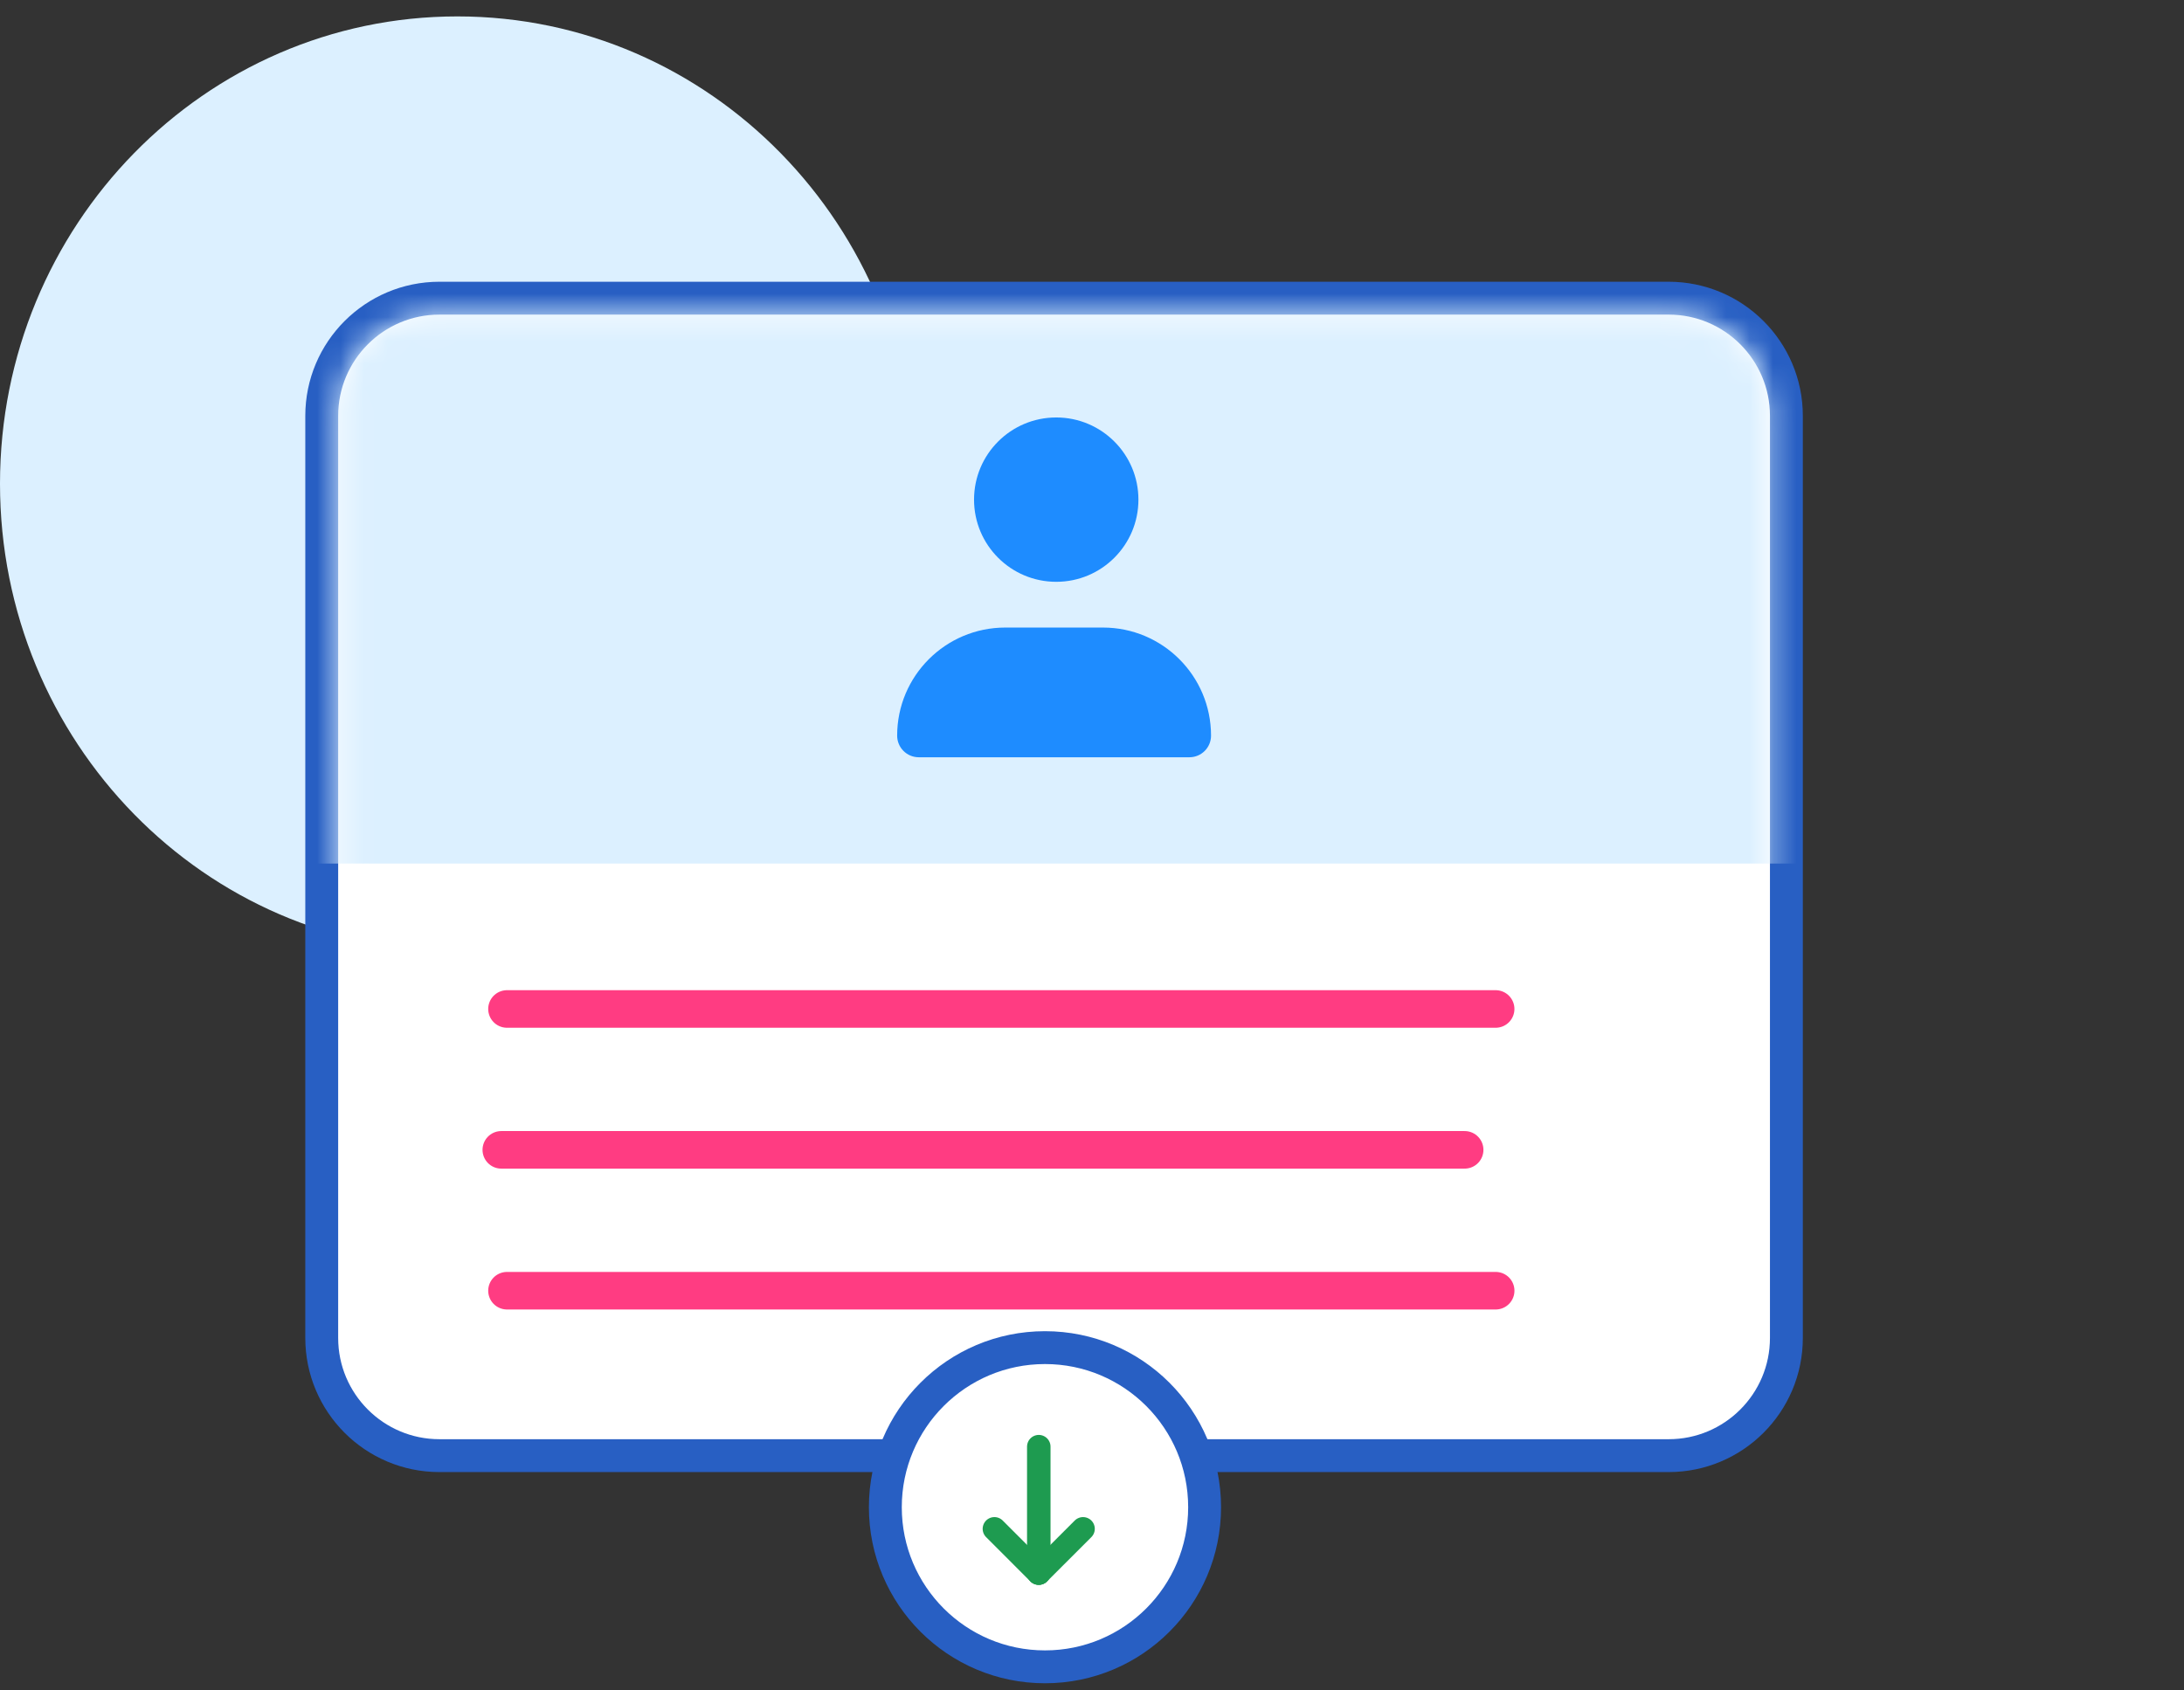
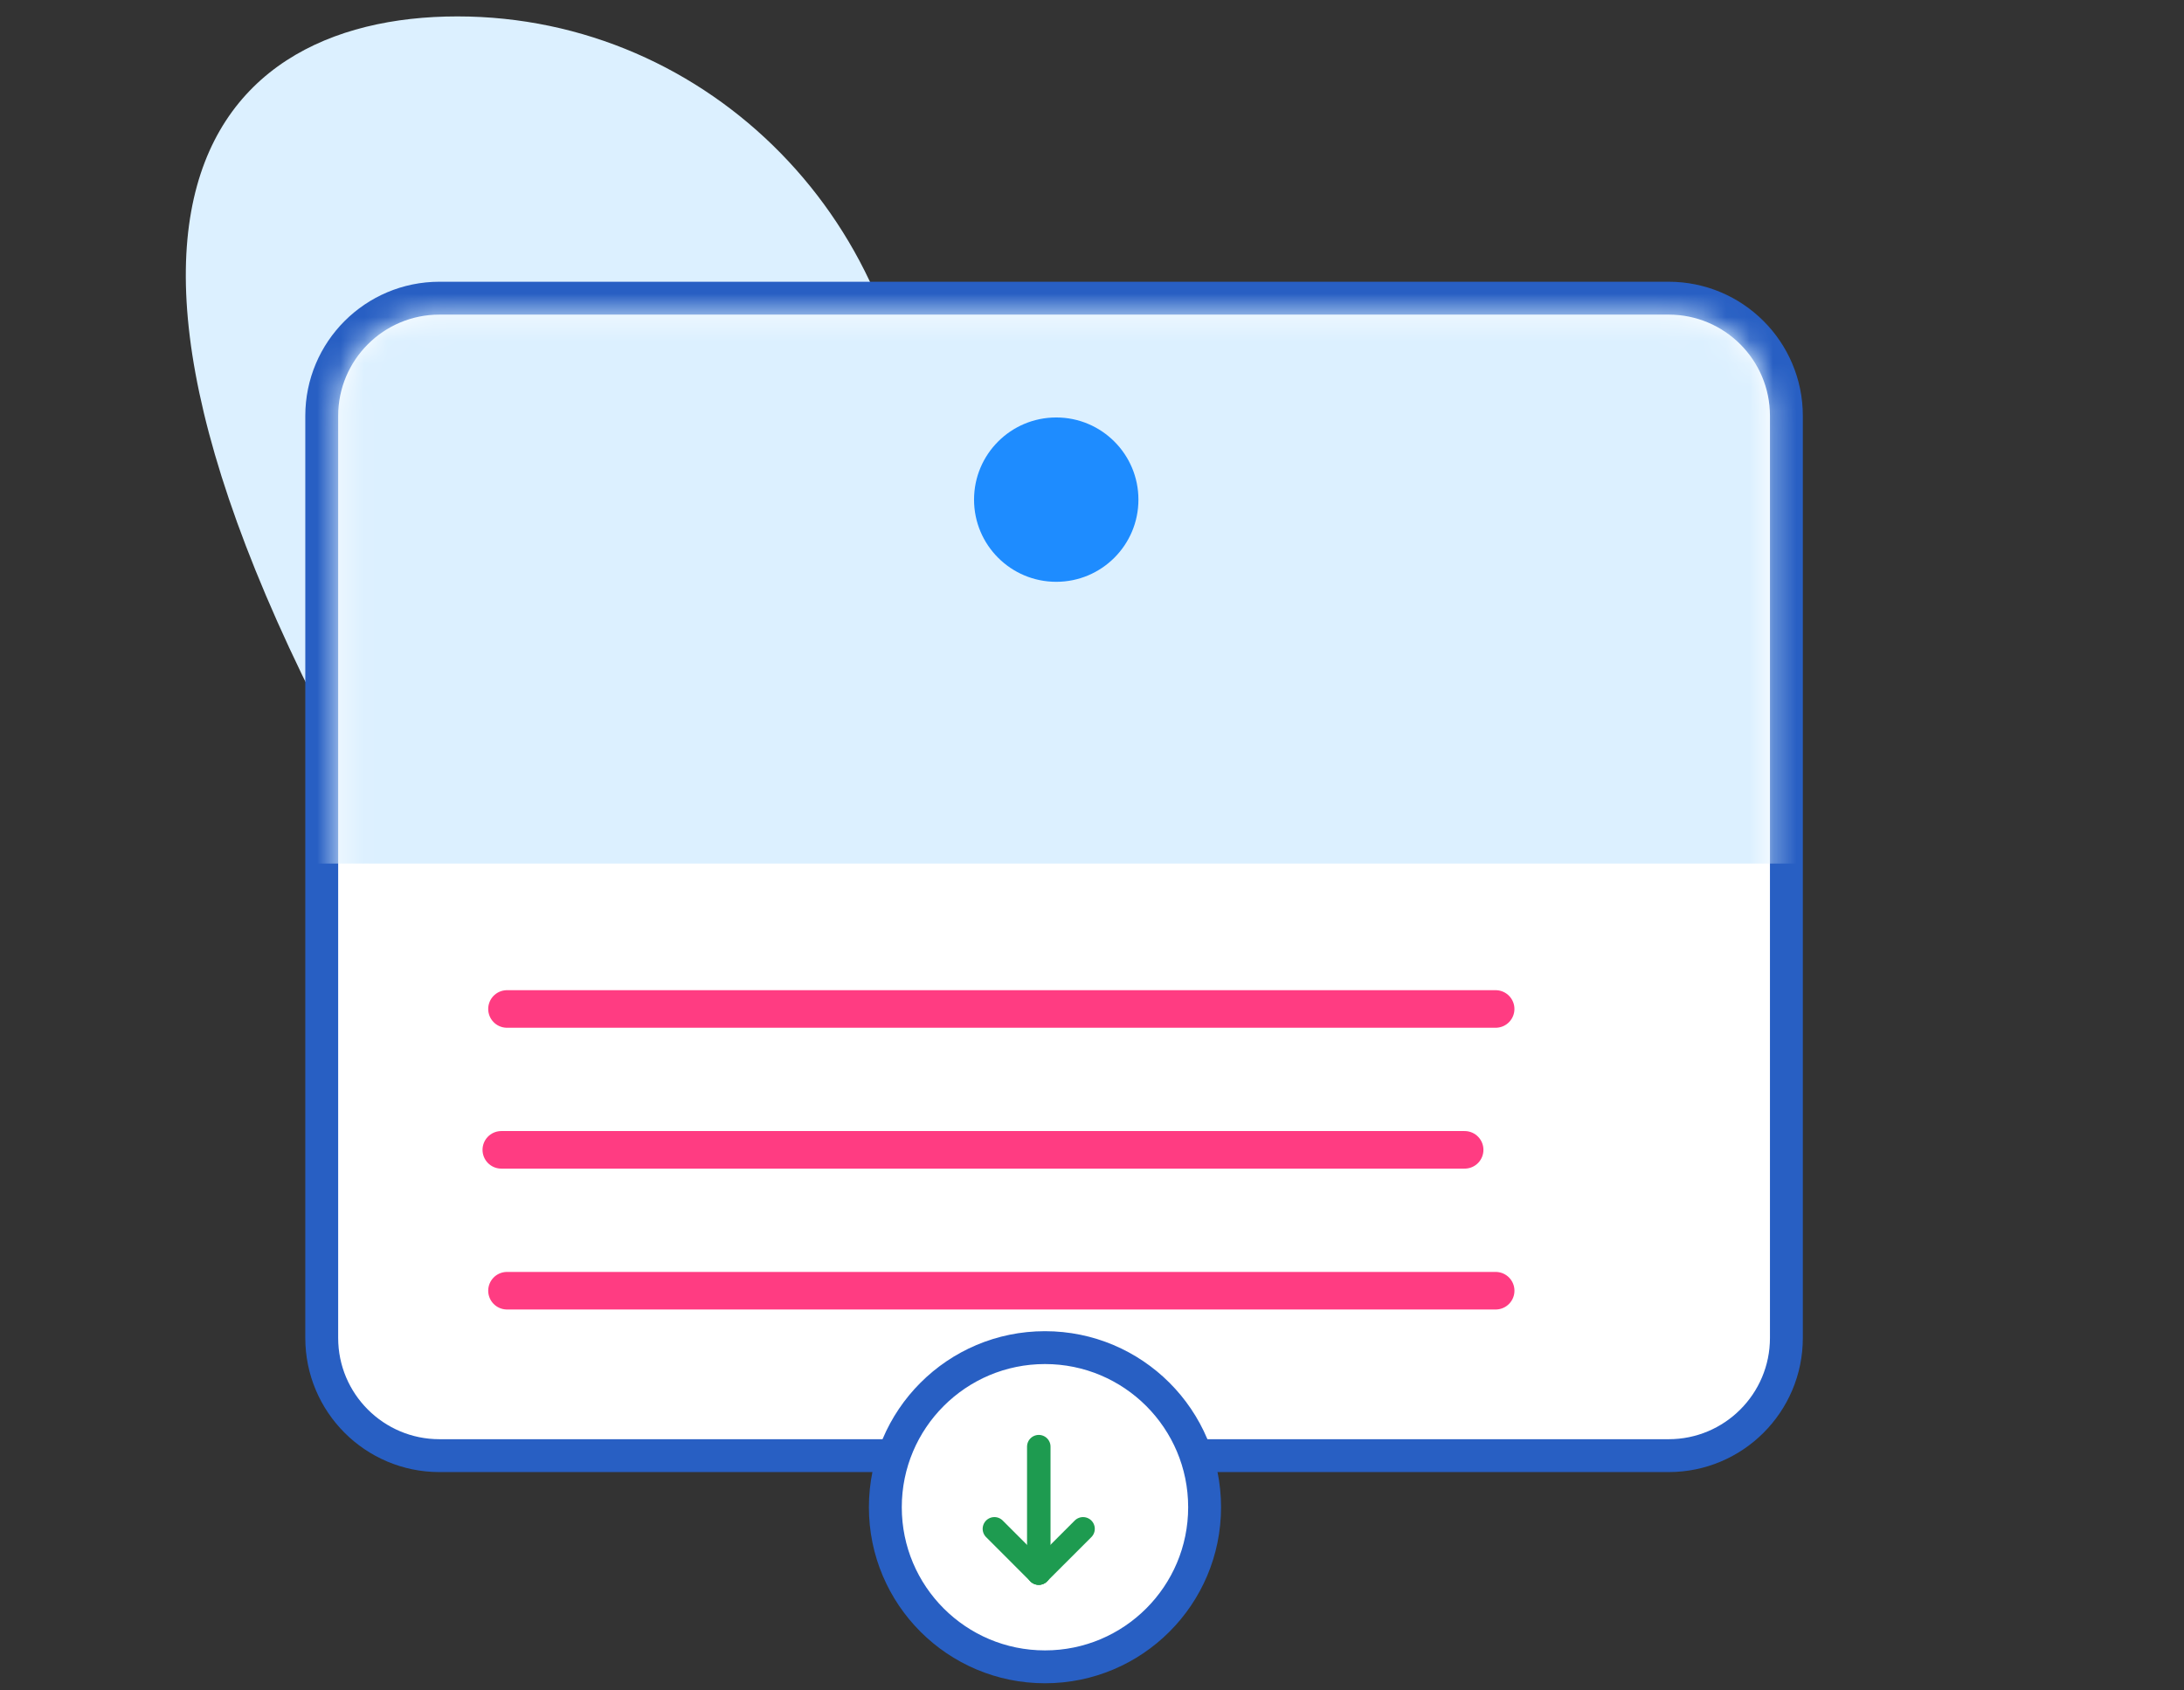
<svg xmlns="http://www.w3.org/2000/svg" width="93" height="72" viewBox="0 0 93 72" fill="none">
  <rect x="0" y="0" width="93" height="72" fill="#333333" stroke="none" />
-   <path d="M38.952 20.601C38.952 31.592 30.233 40.503 19.476 40.503C8.72 40.503 0 31.592 0 20.601C0 9.61 8.72 0.699 19.476 0.699C30.233 0.699 38.952 9.61 38.952 20.601Z" fill="#DCF0FF" />
+   <path d="M38.952 20.601C38.952 31.592 30.233 40.503 19.476 40.503C0 9.61 8.72 0.699 19.476 0.699C30.233 0.699 38.952 9.61 38.952 20.601Z" fill="#DCF0FF" />
  <path d="M18.714 12.7L71.055 12.7C73.824 12.7 76.069 14.945 76.069 17.714L76.069 56.986C76.069 59.755 73.824 62 71.055 62L18.714 62C15.945 62 13.7 59.755 13.7 56.986L13.7 17.714C13.7 14.945 15.945 12.7 18.714 12.7Z" fill="white" stroke="#285FC3" stroke-width="1.4" />
  <line x1="21.589" y1="42.975" x2="63.688" y2="42.975" stroke="#FF3C82" stroke-width="1.6" stroke-linecap="round" />
  <line x1="21.347" y1="48.975" x2="62.368" y2="48.975" stroke="#FF3C82" stroke-width="1.6" stroke-linecap="round" />
  <line x1="21.589" y1="54.975" x2="63.689" y2="54.975" stroke="#FF3C82" stroke-width="1.6" stroke-linecap="round" />
  <mask id="mask0_4213_1830" style="mask-type:alpha" maskUnits="userSpaceOnUse" x="14" y="13" width="62" height="49">
    <path d="M18.391 14.098L71.325 14.098C73.148 14.098 74.625 15.576 74.625 17.398L74.625 57.354C74.625 59.176 73.148 60.654 71.325 60.654L18.391 60.654C16.568 60.654 15.091 59.176 15.091 57.354L15.091 17.398C15.091 15.576 16.568 14.098 18.391 14.098Z" fill="white" stroke="#285FC3" stroke-width="1.4" />
  </mask>
  <g mask="url(#mask0_4213_1830)">
    <rect x="11.102" y="11.482" width="75.46" height="25.299" fill="#DCF0FF" />
-     <path d="M38.203 31.333C38.203 28.79 40.265 26.729 42.808 26.729L46.965 26.729C49.508 26.729 51.569 28.79 51.569 31.333V31.333C51.569 31.842 51.157 32.254 50.648 32.254L39.124 32.254C38.615 32.254 38.203 31.842 38.203 31.333V31.333Z" fill="#1E8CFF" />
    <path d="M48.477 21.281C48.477 23.214 46.91 24.781 44.977 24.781C43.044 24.781 41.477 23.214 41.477 21.281C41.477 19.348 43.044 17.781 44.977 17.781C46.91 17.781 48.477 19.348 48.477 21.281Z" fill="#1E8CFF" />
  </g>
  <path d="M51.295 64.197C51.295 67.951 48.252 70.995 44.498 70.995C40.743 70.995 37.7 67.951 37.7 64.197C37.7 60.443 40.743 57.399 44.498 57.399C48.252 57.399 51.295 60.443 51.295 64.197Z" fill="white" stroke="#285FC3" stroke-width="1.4" />
  <path d="M44.234 61.617V67.002" stroke="#1E9B50" stroke-miterlimit="10" stroke-linecap="round" stroke-linejoin="round" />
  <path d="M46.119 65.117L44.234 67.002" stroke="#1E9B50" stroke-miterlimit="10" stroke-linecap="round" stroke-linejoin="round" />
  <path d="M42.344 65.117L44.228 67.002" stroke="#1E9B50" stroke-miterlimit="10" stroke-linecap="round" stroke-linejoin="round" />
</svg>